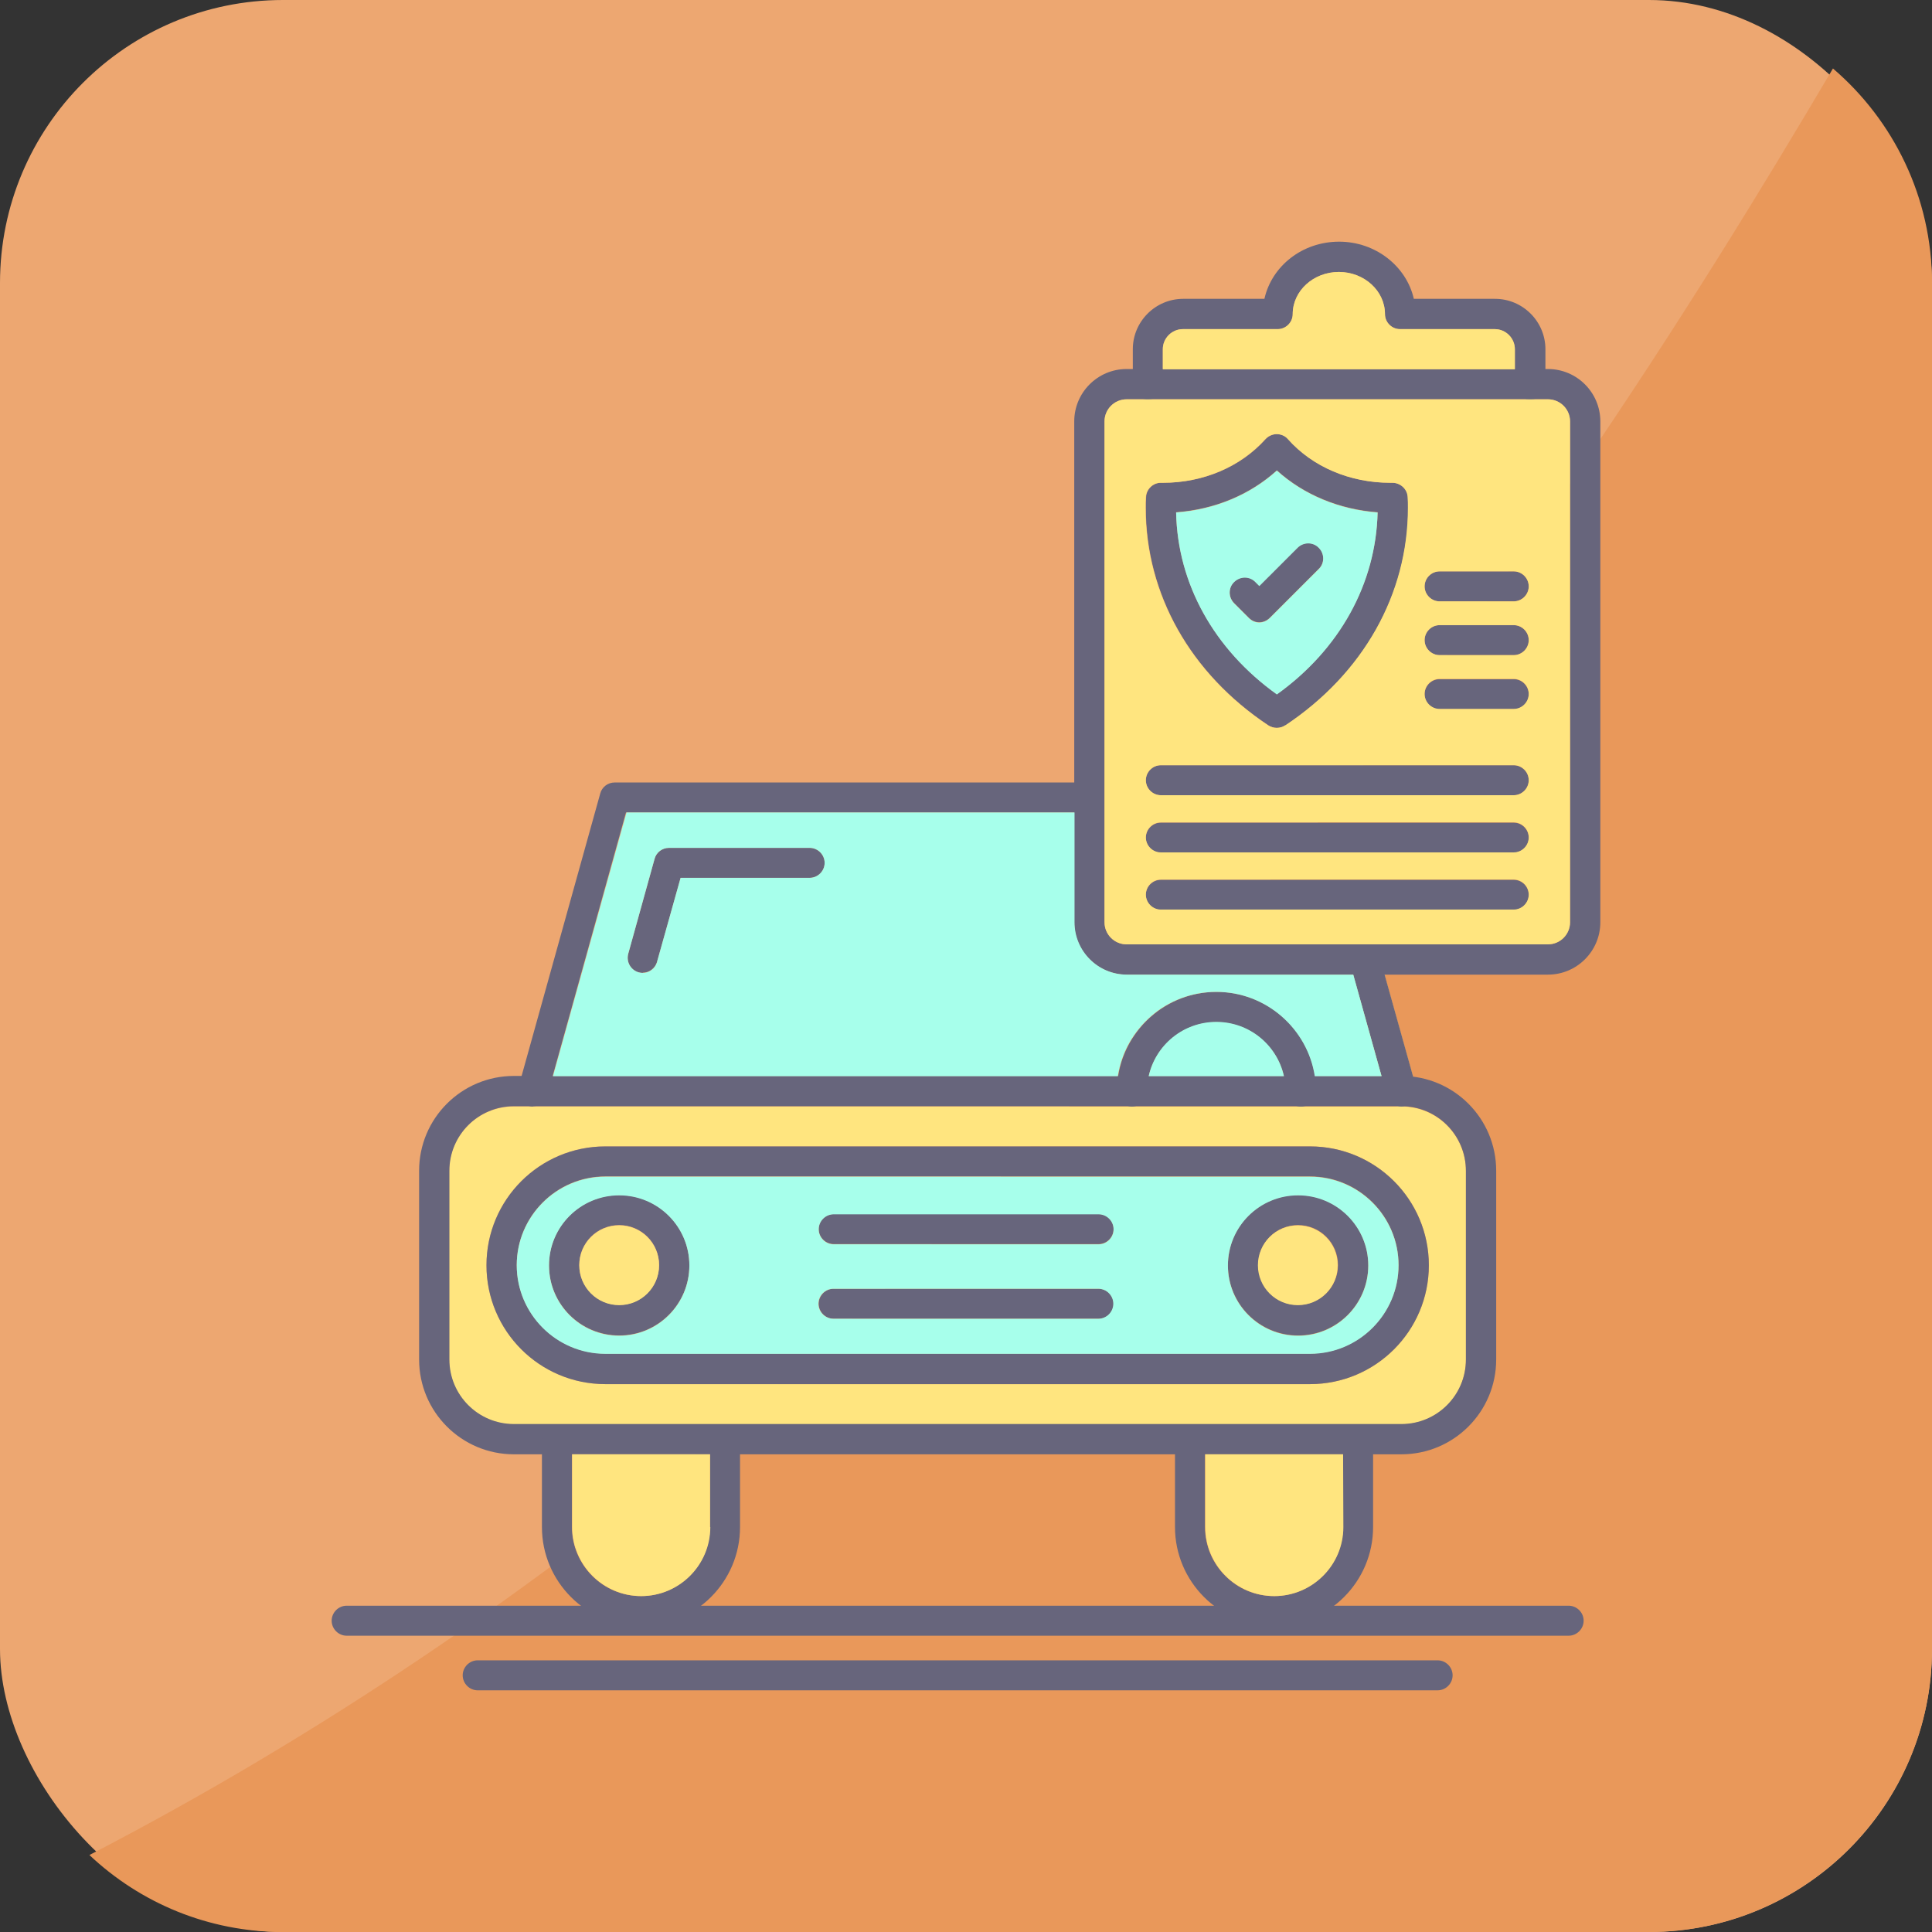
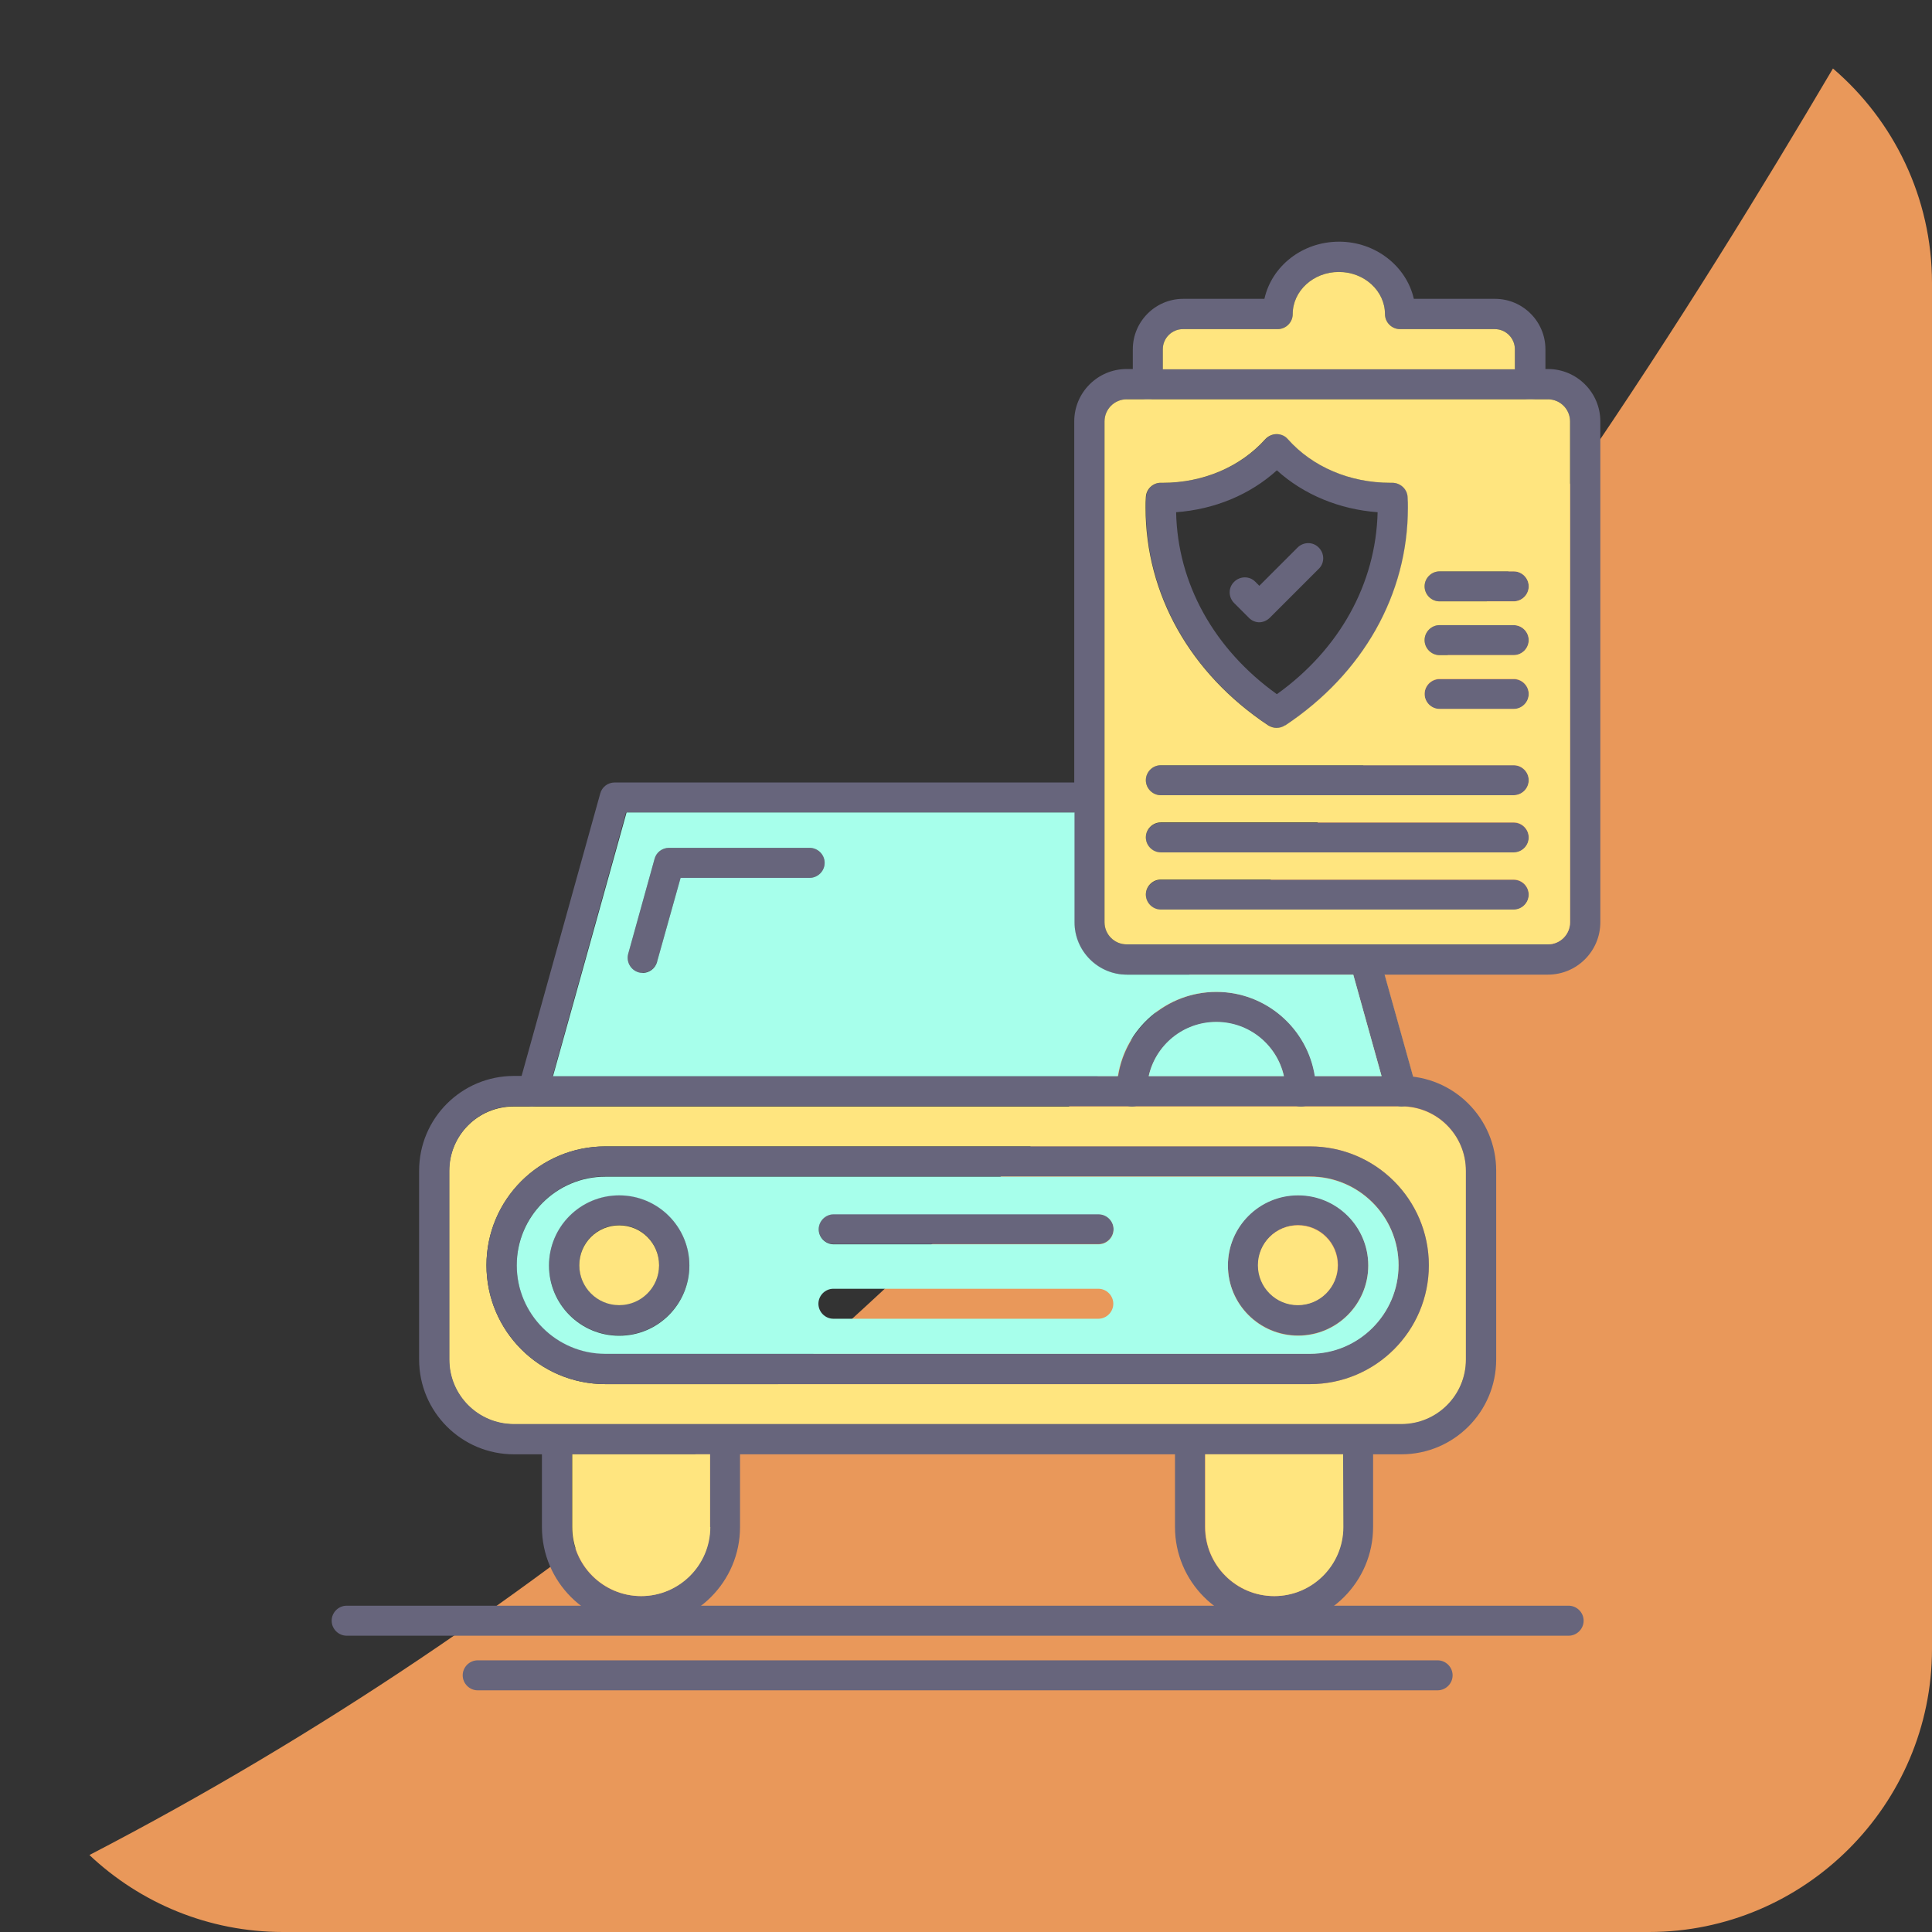
<svg xmlns="http://www.w3.org/2000/svg" clip-rule="evenodd" fill-rule="evenodd" height="512" image-rendering="optimizeQuality" shape-rendering="geometricPrecision" text-rendering="geometricPrecision" viewBox="0 0 6.827 6.827" width="512">
  <rect x="0" y="0" width="6.827" height="6.827" fill="#333333" stroke="none" />
  <g id="Layer_x0020_1">
    <g id="_427941568">
-       <rect id="_427941688" fill="#eda771" height="6.827" rx="1" width="6.827" />
      <path id="_427950112" d="m6.477.242c-.973 1.649-2.886 4.614-6.161 6.313.179.169.42.272.684.272h4.827c.55 0 1-.45 1-1v-4.827c0-.302-.136-.575-.35-.758z" fill="#e9985a" />
    </g>
    <path d="m4.629 4.051c.232 0 .42.188.42.42s-.188.42-.42.42h-2.49c-.232 0-.42-.188-.42-.42s.188-.42.42-.42zm.323-.141-.001-0c0.0 0.0.001 0.0.001 0zm-2.389 1.123h1.643.594.152c.126 0 .228-.102.228-.228v-.667c0-.126-.102-.228-.227-.228h0c.004-0.0.009-.001.013-.002.028-.008.045-.037.037-.066l-.01-.037-.101-.361-.019-.068c-.008-.028-.037-.045-.066-.037-.028.008-.045.037-.037.066l.011.039.1.359.019.068c.006.023.027.039.05.039h-.355-.597-2.115c-0.0 0-.001 0-.001 0-0 0-.001-0-.001-0h-.066c-.126 0-.228.102-.228.228v.667c0 .126.102.228.228.228h.152.594z" fill="#ffe57f" />
    <g id="_424077000">
      <g>
        <g>
          <path id="_427944688" d="m5.47 3.444h-1.489c-.102 0-.185-.083-.185-.185v-1.77c0-.102.083-.185.185-.185l1.489 0c.102 0 .185.083.185.185v1.77c-0.0.102-.083.185-.185.185zm-1.489-2.033c-.043 0-.078.035-.078.078v1.77c0 .043.035.078.078.078h1.489c.043 0 .078-.035.078-.078v-1.77c0-.043-.035-.078-.078-.078l-1.489 0v-0z" fill="#67657c" />
        </g>
        <g>
          <path id="_427953496" d="m5.406 1.412c-.029 0-.053-.024-.053-.053v-.125c0-.039-.032-.071-.071-.071l-.335-0c-.029 0-.053-.024-.053-.053 0-.082-.073-.149-.163-.149-.09 0-.163.067-.163.149 0 .029-.024.053-.053.053h-.335c-.039 0-.071.032-.071.071v.125c0 .029-.024.053-.053.053-.029 0-.053-.024-.053-.053v-.125c0-.098.08-.178.178-.178h.287c.026-.116.134-.202.264-.202.129 0 .238.087.264.202h.287c.098 0 .178.08.178.178v.125c0 .029-.024.053-.053.053z" fill="#67657c" />
        </g>
        <g>
          <g>
            <path id="_427950448" d="m4.512 2.572c-.01 0-.021-.003-.03-.009-.275-.183-.433-.463-.433-.769 0-.013 0-.025.001-.037.001-.029.026-.052.054-.051l.006 0c.142 0 .274-.056.362-.154.01-.011.025-.018.04-.018.015 0 .03.006.04.018.087.098.219.154.362.154l.007-0c.028-0.0.053.022.054.051.001.012.001.025.001.037 0 .306-.158.586-.433.769-.009.006-.019.009-.03.009zm-.356-.762c.005.252.134.484.356.643.222-.159.35-.391.356-.643-.135-.01-.261-.062-.356-.148-.095.086-.22.138-.356.148z" fill="#67657c" />
          </g>
          <g>
            <path id="_427944664" d="m4.451 2.199c-.014 0-.027-.005-.038-.016l-.052-.052c-.021-.021-.021-.055 0-.075.021-.021.055-.021.075 0l.014.014.135-.135c.021-.021.055-.021.075 0 .021.021.021.055 0 .075l-.173.173c-.01.01-.024.016-.038.016z" fill="#67657c" />
          </g>
          <g>
            <g>
              <path id="_427947448" d="m5.349 2.125h-.262c-.029 0-.053-.024-.053-.053 0-.029.024-.053.053-.053h.262c.029 0 .053.024.053.053 0 .029-.024.053-.053.053z" fill="#67657c" />
            </g>
            <g>
              <path id="_427952680" d="m5.349 2.315h-.262c-.029 0-.053-.024-.053-.053 0-.029.024-.053.053-.053h.262c.029 0 .053.024.053.053 0 .029-.024.053-.053.053z" fill="#67657c" />
            </g>
            <g>
              <path id="_427946872" d="m5.349 2.506h-.262c-.029 0-.053-.024-.053-.053s.024-.053.053-.053h.262c.029 0 .053.024.053.053s-.024.053-.053.053z" fill="#67657c" />
            </g>
          </g>
          <g>
            <g>
              <path id="_427940176" d="m5.349 3.013h-1.247c-.029 0-.053-.024-.053-.053 0-.029.024-.053.053-.053h1.247c.029 0 .053.024.053.053 0 .029-.024.053-.053.053z" fill="#67657c" />
            </g>
            <g>
              <path id="_427951552" d="m5.349 2.81h-1.247c-.029 0-.053-.024-.053-.053 0-.029.024-.053.053-.053h1.247c.029 0 .053.024.053.053 0 .029-.024.053-.053.053z" fill="#67657c" />
            </g>
            <g>
              <path id="_427952968" d="m5.349 3.215h-1.247c-.029 0-.053-.024-.053-.053s.024-.053.053-.053h1.247c.029 0 .053.024.053.053s-.024.053-.053.053z" fill="#67657c" />
            </g>
          </g>
        </g>
        <g>
          <path id="_427949656" d="m4.952 5.139h-3.136c-.185 0-.335-.15-.335-.335v-.667c0-.185.15-.335.335-.335l3.136-0c.185 0 .335.15.335.335v.667c0.0.185-.15.335-.335.335zm-3.136-1.23c-.126 0-.228.102-.228.228v.667c0 .126.102.228.228.228h3.136c.126 0 .228-.102.228-.228v-.667c0-.126-.102-.228-.228-.228z" fill="#67657c" />
        </g>
        <g>
          <path id="_427939432" d="m1.883 3.91c-.005 0-.01-.001-.014-.002-.028-.008-.045-.037-.037-.066l.289-1.038c.006-.023.027-.039.051-.039l1.677 0c.029 0 .053.024.053.053 0 .029-.024.053-.053.053h-1.637l-.278.999c-.007.024-.028.039-.051.039zm3.069 0c-.023 0-.045-.015-.051-.039l-.13-.465c-.008-.028.009-.058.037-.066.028-.008.058.009.066.037l.13.465c.008.028-.009.058-.037.066-.005.001-.01.002-.014.002z" fill="#67657c" />
        </g>
        <g>
          <path id="_427940824" d="m2.271 3.438c-.005 0-.01-.001-.014-.002-.028-.008-.045-.037-.037-.066l.093-.335c.006-.023.027-.039.051-.039l.497-0c.029 0 .053.024.053.053 0 .029-.024.053-.053.053h-.456l-.083.296c-.007.024-.028.039-.051.039z" fill="#67657c" />
        </g>
        <g>
          <path id="_427953448" d="m4.629 4.891h-2.49c-.232 0-.42-.188-.42-.42s.188-.42.42-.42h2.49c.232 0 .42.188.42.42s-.188.42-.42.42zm-2.49-.734c-.173 0-.313.141-.313.313 0 .173.141.313.313.313h2.49c.173 0 .313-.141.313-.313 0-.173-.141-.313-.313-.313z" fill="#67657c" />
        </g>
        <g>
          <path id="_427944376" d="m2.188 4.719c-.137 0-.248-.111-.248-.248 0-.137.111-.248.248-.248.137 0 .248.111.248.248 0 .137-.111.248-.248.248zm0-.39c-.078 0-.141.063-.141.141 0 .078.063.141.141.141.078 0 .141-.063.141-.141 0-.078-.063-.141-.141-.141z" fill="#67657c" />
        </g>
        <g>
          <path id="_427944328" d="m4.596 3.91c-.029 0-.053-.024-.053-.053 0-.135-.11-.245-.245-.245-.135 0-.245.11-.245.245 0 .029-.024.053-.053.053-.029 0-.053-.024-.053-.053 0-.194.158-.352.352-.352.194 0 .352.158.352.352 0.0.029-.024.053-.053.053z" fill="#67657c" />
        </g>
        <g>
          <path id="_427948840" d="m2.265 5.746c-.193 0-.35-.157-.35-.35v-.31c0-.029.024-.053.053-.053.029 0 .053.024.053.053v.31c0 .134.109.244.244.244.134 0 .244-.109.244-.244v-.31c0-.029.024-.053.053-.053.029 0 .053.024.053.053v.31c-0.0.193-.157.35-.35.35z" fill="#67657c" />
        </g>
        <g>
          <path id="_427938808" d="m4.502 5.746c-.193 0-.35-.157-.35-.35v-.31c0-.029.024-.053.053-.053.029 0 .053.024.053.053v.31c0 .134.109.244.244.244.134 0 .244-.109.244-.244v-.31c0-.029.024-.053.053-.053.029 0 .053.024.053.053v.31c0 .193-.157.35-.35.35z" fill="#67657c" />
        </g>
        <g>
          <g>
            <path id="_427948744" d="m5.543 5.78h-4.318c-.029 0-.053-.024-.053-.053 0-.029.024-.053.053-.053h4.318c.029 0 .053.024.053.053 0 .029-.024.053-.053.053z" fill="#67657c" />
          </g>
          <g>
            <path id="_427950664" d="m5.08 5.973h-3.392c-.029 0-.053-.024-.053-.053 0-.029.024-.053.053-.053h3.392c.029 0 .053.024.053.053 0 .029-.024.053-.053.053z" fill="#67657c" />
          </g>
        </g>
        <g>
          <g>
            <path id="_427950784" d="m3.882 4.396h-.936c-.029 0-.053-.024-.053-.053 0-.029.024-.053.053-.053h.936c.029 0 .053.024.053.053 0 .029-.024.053-.053.053z" fill="#67657c" />
          </g>
          <g>
-             <path id="_427939264" d="m3.882 4.66h-.936c-.029 0-.053-.024-.053-.053 0-.029.024-.053.053-.053h.936c.029 0 .053.024.053.053 0 .029-.024.053-.053.053z" fill="#67657c" />
-           </g>
+             </g>
        </g>
        <g>
          <path id="_424077840" d="m4.587 4.719c-.137 0-.248-.111-.248-.248 0-.137.111-.248.248-.248.137 0 .248.111.248.248 0 .137-.111.248-.248.248zm0-.39c-.078 0-.141.063-.141.141 0 .078.063.141.141.141.078 0 .141-.063.141-.141 0-.078-.063-.141-.141-.141z" fill="#67657c" />
        </g>
      </g>
    </g>
    <path d="m1.953 3.803 1.997-0c.026-.169.172-.298.348-.298.176 0 .322.13.348.298h.236l-.1-.359h-.8c-.102 0-.185-.083-.185-.185v-.388h-1.583l-.26.932zm.369-.404c-.007.024-.028.039-.051.039-.005 0-.01-.001-.014-.002-.028-.008-.045-.037-.037-.066l.093-.335c.006-.023.027-.039.051-.039l.497-0c.029 0 .053.024.053.053 0 .029-.024.053-.053.053h-.456l-.083.296z" fill="#a7ffeb" />
    <path d="m4.298 3.611c-.117 0-.215.082-.239.192l.478-0c-.024-.11-.122-.192-.239-.192z" fill="#a7ffeb" />
    <path d="m4.629 4.158h-2.49c-.173 0-.313.141-.313.313 0 .173.141.313.313.313h2.49c.173 0 .313-.141.313-.313 0-.173-.141-.313-.313-.313zm-.747.239h-.936c-.029 0-.053-.024-.053-.053 0-.029.024-.053.053-.053h.936c.029 0 .053.024.053.053 0 .029-.024.053-.053.053zm-1.694-.173c.137 0 .248.111.248.248 0 .137-.111.248-.248.248s-.248-.111-.248-.248c0-.137.111-.248.248-.248zm2.399.496c-.137 0-.248-.111-.248-.248 0-.137.111-.248.248-.248.137 0 .248.111.248.248 0 .137-.111.248-.248.248zm-1.642-.166h.936c.029 0 .053.024.053.053 0 .029-.024.053-.053.053h-.936c-.029 0-.053-.024-.053-.053 0-.029.024-.053.053-.053z" fill="#a7ffeb" />
    <g fill="#ffe57f">
      <path d="m2.329 4.471c0-.078-.063-.141-.141-.141-.078 0-.141.063-.141.141 0 .078.063.141.141.141.078 0 .141-.063.141-.141z" />
      <path d="m4.445 4.471c0 .078.063.141.141.141.078 0 .141-.063.141-.141 0-.078-.063-.141-.141-.141-.078 0-.141.063-.141.141z" />
      <path d="m4.102 2.704h1.247c.029 0 .053.024.053.053 0 .029-.024.053-.053.053h-1.247c-.029 0-.053-.024-.053-.053 0-.029.024-.053.053-.053zm0 .202h1.247c.029 0 .053.024.053.053 0 .029-.024.053-.053.053h-1.247c-.029 0-.053-.024-.053-.053 0-.029.024-.053.053-.053zm0 .202h1.247c.029 0 .053.024.053.053s-.024.053-.053.053h-1.247c-.029 0-.053-.024-.053-.053s.024-.053.053-.053zm-.121.229h1.489c.043 0 .078-.035.078-.078v-1.77c0-.043-.035-.078-.078-.078l-.064-0-1.351-0-.074 0c-.043 0-.078.035-.078.078v1.327c0.0 0.0 0.0 0.0 0.0.001 0 0 0 0-0.0.001v.441c0 .043.035.078.078.078zm.56-.774c-.009.006-.019.009-.03.009-.01 0-.021-.003-.03-.009-.275-.183-.433-.463-.433-.769 0-.013 0-.025.001-.037.001-.029.026-.052.054-.051l.006 0c.142 0 .274-.056.362-.154.01-.011.025-.018.04-.018.015 0 .03.006.04.018.087.098.219.154.362.154l.007-0c.028-0.0.053.022.054.051.001.012.001.025.001.037 0 .306-.158.586-.433.769zm.808-.058h-.262c-.029 0-.053-.024-.053-.053s.024-.053.053-.053h.262c.029 0 .053.024.053.053s-.024.053-.053.053zm0-.19h-.262c-.029 0-.053-.024-.053-.053 0-.029.024-.053.053-.053h.262c.029 0 .053.024.053.053 0 .029-.024.053-.053.053zm0-.19h-.262c-.029 0-.053-.024-.053-.053 0-.029.024-.053.053-.053h.262c.029 0 .053.024.053.053 0 .029-.024.053-.053.053z" />
    </g>
-     <path d="m4.156 1.811c.005.252.134.484.356.643.222-.159.35-.391.356-.643-.135-.01-.261-.062-.356-.148-.095.086-.22.138-.356.148zm.295.389c-.014 0-.027-.005-.038-.016l-.052-.052c-.021-.021-.021-.055 0-.075.021-.021.055-.021.075 0l.014.014.135-.135c.021-.021.055-.021.075 0 .021.021.021.055 0 .075l-.173.173c-.01.01-.024.016-.038.016z" fill="#a7ffeb" />
    <path d="m4.108 1.305 1.245 0v-.071c0-.039-.032-.071-.071-.071l-.335-0c-.029 0-.053-.024-.053-.053 0-.082-.073-.149-.163-.149-.09 0-.163.067-.163.149 0 .029-.024.053-.053.053h-.335c-.039 0-.071.032-.071.071v.071z" fill="#ffe57f" />
    <path d="m4.746 5.139h-.487v.257c0 .134.109.244.244.244.134 0 .244-.109.244-.244z" fill="#ffe57f" />
    <path d="m2.509 5.396v-.257h-.487v.257c0 .134.109.244.244.244.134 0 .244-.109.244-.244z" fill="#ffe57f" />
  </g>
</svg>